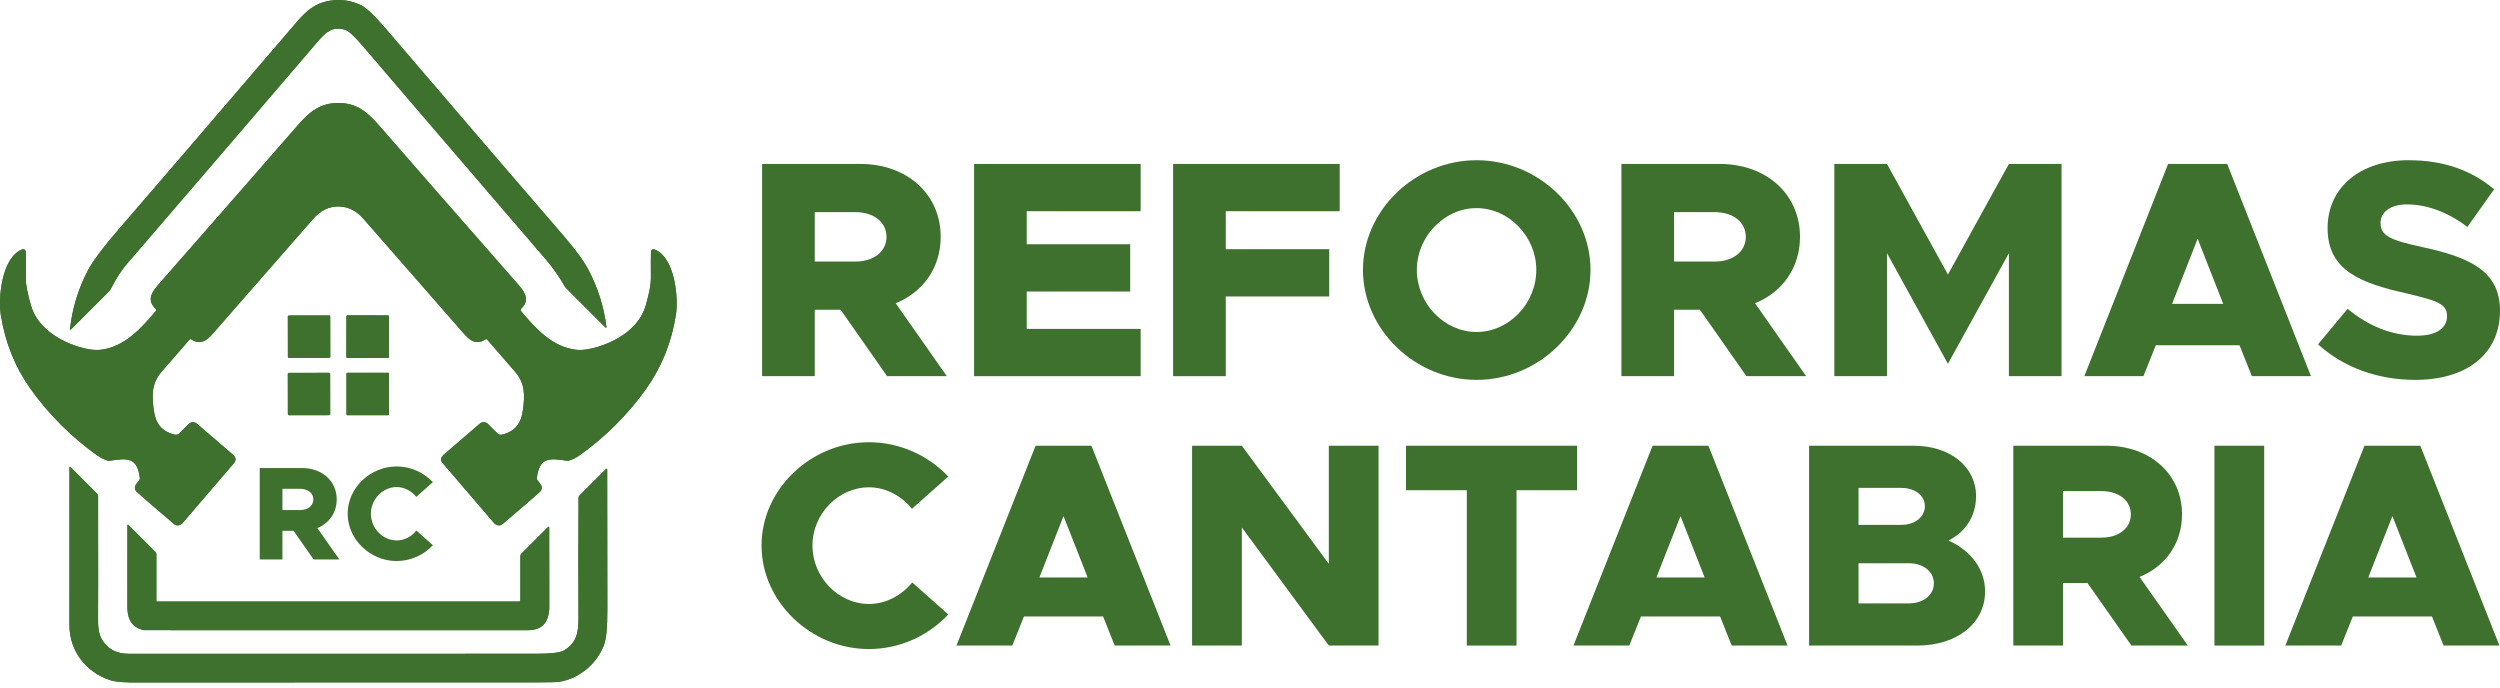
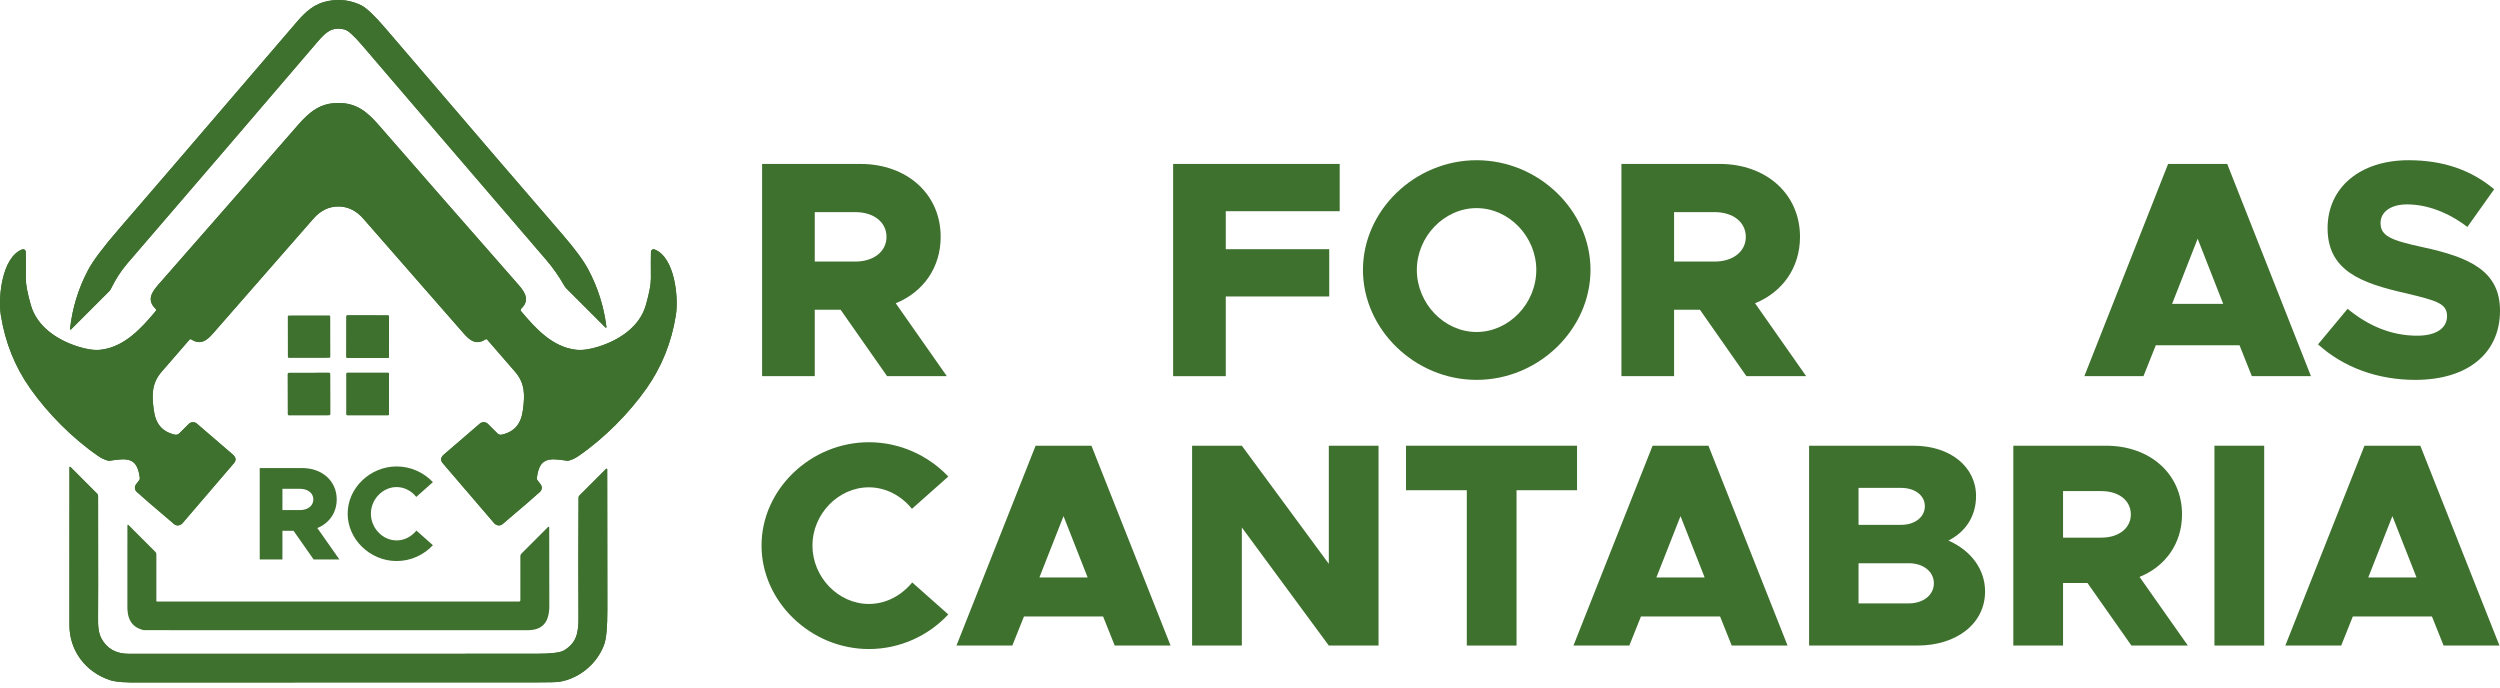
<svg xmlns="http://www.w3.org/2000/svg" width="258" height="71" viewBox="0 0 258 71" fill="none">
  <path d="M62.586 33.754C62.325 31.649 61.699 29.667 60.707 27.808C60.208 26.875 59.334 25.687 58.086 24.246C55.053 20.744 48.953 13.64 39.787 2.932C38.652 1.607 37.818 0.813 37.283 0.551C36.213 0.023 35.072 -0.126 33.86 0.105C32.512 0.36 31.614 1.119 30.647 2.246C20.023 14.64 13.91 21.756 12.308 23.595C10.674 25.475 9.595 26.912 9.072 27.907C8.08 29.788 7.465 31.802 7.226 33.947C7.225 33.959 7.228 33.972 7.234 33.983C7.24 33.994 7.249 34.002 7.261 34.008C7.272 34.013 7.284 34.015 7.296 34.013C7.308 34.011 7.319 34.005 7.327 33.996L11.281 30.043C11.343 29.981 11.395 29.908 11.434 29.828C11.938 28.802 12.5 27.93 13.119 27.212C19.896 19.344 26.418 11.744 32.684 4.413C33.629 3.309 34.221 2.725 35.572 3.05C35.921 3.133 36.534 3.689 37.411 4.717C40.472 8.305 46.787 15.666 56.355 26.802C57.069 27.631 57.71 28.549 58.279 29.555C58.313 29.616 58.357 29.673 58.409 29.725L62.487 33.803C62.496 33.812 62.507 33.817 62.519 33.819C62.531 33.82 62.543 33.818 62.554 33.813C62.565 33.808 62.574 33.799 62.58 33.788C62.585 33.778 62.588 33.766 62.586 33.754Z" fill="#3E702E" />
  <path d="M34.916 21.309C35.9 21.309 36.758 21.727 37.491 22.563C42.6 28.397 46.048 32.338 47.833 34.388C48.535 35.196 49.163 35.623 50.113 35.02C50.138 35.003 50.168 34.996 50.198 35.001C50.227 35.005 50.254 35.02 50.273 35.043C51.956 36.986 52.909 38.083 53.13 38.334C54.205 39.56 54.167 40.772 53.969 42.295C53.781 43.74 53.116 44.544 51.798 44.857C51.715 44.877 51.629 44.875 51.547 44.851C51.464 44.828 51.39 44.784 51.329 44.723L50.353 43.749C50.244 43.64 50.098 43.576 49.944 43.57C49.789 43.564 49.638 43.616 49.521 43.716C48.477 44.606 47.24 45.671 45.808 46.911C45.472 47.202 45.434 47.499 45.695 47.804C47.812 50.286 49.586 52.356 51.018 54.014C51.037 54.036 51.057 54.055 51.079 54.07C51.368 54.278 51.639 54.276 51.89 54.063C54.078 52.207 55.359 51.102 55.733 50.749C55.835 50.652 55.898 50.52 55.909 50.38C55.92 50.24 55.88 50.101 55.794 49.99L55.459 49.551C55.414 49.491 55.394 49.415 55.403 49.339C55.662 47.189 56.671 47.271 58.484 47.542C58.572 47.556 58.663 47.55 58.748 47.524C59.091 47.418 59.414 47.26 59.717 47.05C62.398 45.199 64.896 42.66 66.69 40.126C68.287 37.871 69.308 35.328 69.753 32.497C70.04 30.675 69.637 26.547 67.546 25.741C67.506 25.725 67.462 25.72 67.419 25.724C67.376 25.729 67.335 25.744 67.299 25.767C67.263 25.791 67.233 25.823 67.212 25.861C67.191 25.898 67.18 25.941 67.178 25.983C67.164 26.461 67.162 27.377 67.171 28.73C67.176 29.341 67.002 30.262 66.65 31.491C66.014 33.723 63.909 35.097 61.777 35.769C60.847 36.062 60.063 36.169 59.425 36.092C56.994 35.798 55.257 33.888 53.772 32.111C53.741 32.074 53.726 32.027 53.729 31.98C53.731 31.933 53.752 31.888 53.786 31.856C54.62 31.057 54.3 30.298 53.552 29.444C46.94 21.905 42.133 16.41 39.132 12.961C37.873 11.511 36.779 10.627 34.919 10.627C33.056 10.627 31.962 11.511 30.704 12.958C27.702 16.41 22.895 21.905 16.283 29.444C15.536 30.298 15.215 31.057 16.05 31.856C16.084 31.888 16.104 31.933 16.107 31.98C16.109 32.027 16.094 32.074 16.064 32.111C14.579 33.888 12.841 35.798 10.411 36.092C9.772 36.169 8.988 36.062 8.058 35.769C5.927 35.097 3.821 33.723 3.185 31.491C2.833 30.262 2.659 29.341 2.664 28.73C2.673 27.377 2.671 26.461 2.657 25.983C2.656 25.941 2.644 25.898 2.623 25.861C2.602 25.823 2.573 25.791 2.537 25.767C2.501 25.744 2.459 25.729 2.416 25.724C2.373 25.72 2.329 25.725 2.289 25.741C0.198 26.547 -0.205 30.675 0.082 32.497C0.527 35.328 1.548 37.871 3.145 40.126C4.939 42.66 7.438 45.199 10.116 47.05C10.419 47.26 10.742 47.418 11.085 47.524C11.17 47.55 11.26 47.556 11.349 47.542C13.162 47.271 14.171 47.189 14.43 49.339C14.439 49.415 14.419 49.491 14.373 49.551L14.039 49.99C13.953 50.101 13.912 50.24 13.924 50.38C13.935 50.52 13.998 50.652 14.1 50.749C14.474 51.102 15.755 52.207 17.943 54.063C18.194 54.276 18.464 54.278 18.754 54.07C18.776 54.055 18.796 54.036 18.815 54.014C20.247 52.356 22.021 50.286 24.138 47.804C24.399 47.499 24.361 47.202 24.025 46.911C22.595 45.671 21.358 44.606 20.314 43.716C20.197 43.616 20.046 43.564 19.892 43.57C19.737 43.576 19.591 43.64 19.482 43.749L18.506 44.723C18.446 44.784 18.371 44.828 18.289 44.851C18.206 44.875 18.12 44.877 18.037 44.857C16.719 44.544 16.054 43.74 15.866 42.295C15.668 40.772 15.63 39.56 16.705 38.334C16.927 38.083 17.879 36.986 19.562 35.043C19.581 35.02 19.608 35.005 19.637 35.001C19.667 34.996 19.697 35.003 19.723 35.02C20.673 35.623 21.3 35.196 22.002 34.388C23.788 32.338 27.235 28.397 32.344 22.563C33.077 21.727 33.934 21.309 34.916 21.309Z" fill="#3E702E" />
  <path d="M34.079 32.668C34.078 32.637 34.066 32.608 34.045 32.586C34.023 32.565 33.993 32.552 33.963 32.553L29.818 32.56C29.788 32.56 29.758 32.572 29.737 32.594C29.715 32.615 29.703 32.645 29.703 32.675L29.71 36.82C29.71 36.85 29.723 36.88 29.744 36.901C29.766 36.923 29.795 36.935 29.826 36.935L33.971 36.928C34.001 36.928 34.031 36.916 34.052 36.894C34.074 36.872 34.086 36.843 34.086 36.812L34.079 32.668Z" fill="#3E702E" />
  <path d="M40.144 32.65C40.144 32.636 40.142 32.623 40.137 32.611C40.132 32.598 40.124 32.587 40.115 32.578C40.105 32.568 40.094 32.561 40.082 32.556C40.07 32.551 40.056 32.548 40.043 32.548L35.852 32.541C35.838 32.541 35.825 32.543 35.813 32.548C35.8 32.553 35.789 32.561 35.78 32.57C35.77 32.58 35.763 32.591 35.758 32.603C35.753 32.615 35.75 32.629 35.75 32.642L35.743 36.833C35.743 36.847 35.745 36.86 35.75 36.872C35.755 36.885 35.763 36.896 35.772 36.905C35.782 36.915 35.793 36.922 35.805 36.927C35.817 36.932 35.831 36.935 35.844 36.935L40.035 36.942C40.049 36.942 40.062 36.94 40.074 36.935C40.087 36.93 40.098 36.922 40.107 36.913C40.117 36.903 40.124 36.892 40.129 36.88C40.134 36.868 40.137 36.854 40.137 36.841L40.144 32.65Z" fill="#3E702E" />
  <path d="M34.071 38.59C34.071 38.575 34.068 38.56 34.063 38.546C34.057 38.532 34.048 38.519 34.038 38.508C34.027 38.497 34.014 38.489 34 38.483C33.986 38.477 33.971 38.474 33.956 38.474L29.816 38.482C29.801 38.482 29.786 38.485 29.772 38.49C29.758 38.496 29.745 38.505 29.734 38.516C29.724 38.526 29.715 38.539 29.709 38.553C29.704 38.567 29.701 38.582 29.701 38.597L29.708 42.737C29.708 42.752 29.711 42.767 29.717 42.781C29.723 42.795 29.731 42.808 29.742 42.819C29.753 42.829 29.765 42.838 29.779 42.844C29.793 42.849 29.808 42.852 29.824 42.852L33.963 42.845C33.978 42.845 33.993 42.842 34.008 42.836C34.022 42.831 34.034 42.822 34.045 42.811C34.056 42.8 34.064 42.788 34.07 42.774C34.076 42.76 34.079 42.745 34.079 42.73L34.071 38.59Z" fill="#3E702E" />
  <path d="M40.136 38.551C40.136 38.53 40.128 38.51 40.113 38.494C40.097 38.479 40.077 38.471 40.056 38.471H35.836C35.815 38.471 35.794 38.479 35.779 38.494C35.764 38.51 35.756 38.53 35.756 38.551V42.771C35.756 42.792 35.764 42.813 35.779 42.828C35.794 42.843 35.815 42.851 35.836 42.851H40.056C40.077 42.851 40.097 42.843 40.113 42.828C40.128 42.813 40.136 42.792 40.136 42.771V38.551Z" fill="#3E702E" />
  <path d="M7.169 48.229C7.161 53.632 7.16 59.059 7.164 64.509C7.167 67.152 8.826 69.337 11.32 70.179C11.926 70.382 13.014 70.465 14.586 70.429C14.716 70.426 28.269 70.424 55.245 70.424C56.641 70.424 57.466 70.403 57.723 70.361C59.823 70.012 61.587 68.505 62.331 66.57C62.569 65.949 62.685 64.717 62.68 62.873C62.668 57.42 62.662 52.609 62.664 48.441C62.664 48.427 62.66 48.414 62.653 48.403C62.645 48.392 62.635 48.383 62.622 48.378C62.61 48.373 62.597 48.371 62.583 48.373C62.57 48.376 62.558 48.382 62.548 48.391L59.785 51.154C59.737 51.204 59.709 51.271 59.708 51.34C59.679 55.821 59.677 59.943 59.7 63.705C59.71 65.327 59.491 66.353 58.199 67.126C57.82 67.354 56.857 67.468 55.311 67.468C44.506 67.468 30.498 67.469 13.289 67.473C11.969 67.473 11.024 66.938 10.455 65.87C10.201 65.392 10.089 64.666 10.12 63.691C10.133 63.324 10.134 59.155 10.123 51.187C10.123 51.142 10.114 51.098 10.097 51.056C10.079 51.014 10.054 50.977 10.021 50.944L7.266 48.188C7.258 48.181 7.248 48.175 7.237 48.173C7.226 48.171 7.214 48.172 7.204 48.176C7.194 48.181 7.185 48.188 7.178 48.197C7.172 48.206 7.169 48.217 7.169 48.229Z" fill="#3E702E" />
-   <path d="M56.563 54.379L53.803 57.14C53.77 57.172 53.745 57.21 53.727 57.252C53.71 57.293 53.701 57.338 53.701 57.383V61.949C53.701 61.984 53.687 62.018 53.663 62.042C53.638 62.067 53.604 62.081 53.569 62.081H16.196C16.18 62.081 16.166 62.075 16.154 62.065C16.143 62.054 16.137 62.039 16.137 62.025V57.196C16.137 57.152 16.129 57.109 16.112 57.068C16.096 57.028 16.071 56.991 16.041 56.961L13.256 54.174C13.247 54.165 13.236 54.159 13.224 54.157C13.211 54.154 13.199 54.156 13.187 54.16C13.176 54.165 13.166 54.173 13.159 54.184C13.152 54.194 13.148 54.206 13.148 54.219C13.153 59.443 13.152 62.164 13.146 62.38C13.105 63.741 13.464 64.691 14.8 65.025C14.824 65.03 14.848 65.033 14.871 65.033C32.343 65.026 45.534 65.028 54.444 65.037C56.273 65.04 56.752 63.889 56.69 62.178C56.687 62.096 56.683 59.513 56.679 54.429C56.679 54.415 56.675 54.402 56.667 54.391C56.66 54.38 56.65 54.371 56.637 54.366C56.625 54.361 56.611 54.359 56.598 54.361C56.585 54.364 56.573 54.37 56.563 54.379Z" fill="#3E702E" />
  <path d="M62.586 33.754C62.588 33.766 62.585 33.778 62.58 33.788C62.574 33.799 62.565 33.808 62.554 33.813C62.543 33.818 62.531 33.82 62.519 33.819C62.507 33.817 62.496 33.812 62.487 33.803L58.409 29.725C58.357 29.673 58.313 29.616 58.279 29.555C57.71 28.549 57.069 27.631 56.355 26.802C46.787 15.666 40.472 8.305 37.411 4.717C36.534 3.689 35.921 3.133 35.572 3.05C34.221 2.725 33.629 3.309 32.684 4.413C26.418 11.744 19.896 19.344 13.119 27.212C12.5 27.93 11.938 28.802 11.434 29.828C11.395 29.908 11.343 29.981 11.281 30.043L7.327 33.996C7.319 34.005 7.308 34.011 7.296 34.013C7.284 34.015 7.272 34.013 7.261 34.008C7.249 34.002 7.24 33.994 7.234 33.983C7.228 33.972 7.225 33.959 7.226 33.947C7.465 31.802 8.08 29.788 9.072 27.907C9.595 26.912 10.674 25.475 12.308 23.595C13.91 21.756 20.023 14.64 30.647 2.246C31.614 1.119 32.512 0.36 33.86 0.105C35.072 -0.126 36.213 0.023 37.283 0.551C37.818 0.813 38.652 1.607 39.787 2.932C48.953 13.64 55.053 20.744 58.086 24.246C59.334 25.687 60.208 26.875 60.707 27.808C61.699 29.667 62.325 31.649 62.586 33.754Z" fill="#3E702E" />
  <path d="M34.919 10.627C36.779 10.627 37.873 11.511 39.132 12.961C42.133 16.41 46.94 21.905 53.552 29.444C54.3 30.298 54.62 31.057 53.786 31.856C53.752 31.888 53.731 31.933 53.729 31.98C53.726 32.027 53.741 32.074 53.772 32.111C55.257 33.888 56.994 35.798 59.425 36.092C60.063 36.169 60.847 36.062 61.777 35.769C63.909 35.097 66.014 33.723 66.65 31.491C67.002 30.262 67.176 29.341 67.171 28.73C67.162 27.377 67.164 26.461 67.178 25.983C67.18 25.941 67.191 25.898 67.212 25.861C67.233 25.823 67.263 25.791 67.299 25.767C67.335 25.744 67.376 25.729 67.419 25.724C67.462 25.72 67.506 25.725 67.546 25.741C69.637 26.547 70.04 30.675 69.753 32.497C69.308 35.328 68.287 37.871 66.69 40.126C64.896 42.66 62.398 45.199 59.717 47.05C59.414 47.26 59.091 47.418 58.748 47.524C58.663 47.55 58.572 47.556 58.484 47.542C56.671 47.271 55.662 47.189 55.403 49.339C55.394 49.415 55.414 49.491 55.459 49.551L55.794 49.99C55.88 50.101 55.92 50.24 55.909 50.38C55.898 50.52 55.835 50.652 55.733 50.749C55.359 51.102 54.078 52.207 51.89 54.063C51.639 54.276 51.368 54.278 51.079 54.07C51.057 54.055 51.037 54.036 51.018 54.014C49.586 52.356 47.812 50.286 45.695 47.804C45.434 47.499 45.472 47.202 45.808 46.911C47.24 45.671 48.477 44.606 49.521 43.716C49.638 43.616 49.789 43.564 49.944 43.57C50.098 43.576 50.244 43.64 50.353 43.749L51.329 44.723C51.39 44.784 51.464 44.828 51.547 44.851C51.629 44.875 51.715 44.877 51.798 44.857C53.116 44.544 53.781 43.74 53.969 42.295C54.167 40.772 54.205 39.56 53.13 38.334C52.909 38.083 51.956 36.986 50.273 35.043C50.254 35.02 50.227 35.005 50.198 35.001C50.168 34.996 50.138 35.003 50.113 35.02C49.163 35.623 48.535 35.196 47.833 34.388C46.048 32.338 42.6 28.397 37.491 22.563C36.758 21.727 35.9 21.309 34.916 21.309C33.934 21.309 33.077 21.727 32.344 22.563C27.235 28.397 23.788 32.338 22.002 34.388C21.3 35.196 20.673 35.623 19.723 35.02C19.697 35.003 19.667 34.996 19.637 35.001C19.608 35.005 19.581 35.02 19.562 35.043C17.879 36.986 16.927 38.083 16.705 38.334C15.63 39.56 15.668 40.772 15.866 42.295C16.054 43.74 16.719 44.544 18.037 44.857C18.12 44.877 18.206 44.875 18.289 44.851C18.371 44.828 18.446 44.784 18.506 44.723L19.482 43.749C19.591 43.64 19.737 43.576 19.892 43.57C20.046 43.564 20.197 43.616 20.314 43.716C21.358 44.606 22.595 45.671 24.025 46.911C24.361 47.202 24.399 47.499 24.138 47.804C22.021 50.286 20.247 52.356 18.815 54.014C18.796 54.036 18.776 54.055 18.754 54.07C18.464 54.278 18.194 54.276 17.943 54.063C15.755 52.207 14.474 51.102 14.1 50.749C13.998 50.652 13.935 50.52 13.924 50.38C13.912 50.24 13.953 50.101 14.039 49.99L14.373 49.551C14.419 49.491 14.439 49.415 14.43 49.339C14.171 47.189 13.162 47.271 11.349 47.542C11.26 47.556 11.17 47.55 11.085 47.524C10.742 47.418 10.419 47.26 10.116 47.05C7.438 45.199 4.939 42.66 3.145 40.126C1.548 37.871 0.527 35.328 0.082 32.497C-0.205 30.675 0.198 26.547 2.289 25.741C2.329 25.725 2.373 25.72 2.416 25.724C2.459 25.729 2.501 25.744 2.537 25.767C2.573 25.791 2.602 25.823 2.623 25.861C2.644 25.898 2.656 25.941 2.657 25.983C2.671 26.461 2.673 27.377 2.664 28.73C2.659 29.341 2.833 30.262 3.185 31.491C3.821 33.723 5.927 35.097 8.058 35.769C8.988 36.062 9.772 36.169 10.411 36.092C12.841 35.798 14.579 33.888 16.064 32.111C16.094 32.074 16.109 32.027 16.107 31.98C16.104 31.933 16.084 31.888 16.05 31.856C15.215 31.057 15.536 30.298 16.283 29.444C22.895 21.905 27.702 16.41 30.704 12.958C31.962 11.511 33.056 10.627 34.919 10.627Z" fill="#3E702E" />
-   <path d="M33.963 32.553L29.818 32.56C29.754 32.56 29.703 32.612 29.703 32.675L29.71 36.82C29.71 36.884 29.762 36.935 29.826 36.935L33.97 36.928C34.034 36.928 34.086 36.876 34.086 36.812L34.078 32.668C34.078 32.604 34.026 32.552 33.963 32.553Z" fill="#3E702E" />
  <path d="M40.043 32.548L35.851 32.541C35.795 32.541 35.75 32.586 35.75 32.642L35.742 36.833C35.742 36.889 35.788 36.935 35.844 36.935L40.035 36.942C40.091 36.942 40.137 36.897 40.137 36.841L40.144 32.65C40.144 32.593 40.099 32.548 40.043 32.548Z" fill="#3E702E" />
  <path d="M33.955 38.474L29.816 38.482C29.752 38.482 29.7 38.534 29.7 38.597L29.708 42.737C29.708 42.801 29.759 42.852 29.823 42.852L33.963 42.845C34.027 42.845 34.078 42.793 34.078 42.73L34.071 38.59C34.071 38.526 34.019 38.474 33.955 38.474Z" fill="#3E702E" />
  <path d="M40.056 38.471H35.836C35.792 38.471 35.756 38.507 35.756 38.551V42.771C35.756 42.815 35.792 42.851 35.836 42.851H40.056C40.1 42.851 40.136 42.815 40.136 42.771V38.551C40.136 38.507 40.1 38.471 40.056 38.471Z" fill="#3E702E" />
  <path d="M7.169 48.229C7.169 48.217 7.172 48.206 7.178 48.197C7.185 48.188 7.194 48.181 7.204 48.176C7.214 48.172 7.226 48.171 7.237 48.173C7.248 48.175 7.258 48.181 7.266 48.188L10.021 50.944C10.054 50.977 10.079 51.014 10.097 51.056C10.114 51.098 10.123 51.142 10.123 51.187C10.134 59.155 10.133 63.324 10.12 63.691C10.089 64.666 10.201 65.392 10.455 65.87C11.024 66.938 11.969 67.473 13.289 67.473C30.498 67.469 44.506 67.468 55.311 67.468C56.857 67.468 57.82 67.354 58.199 67.126C59.491 66.353 59.71 65.327 59.7 63.705C59.677 59.943 59.679 55.821 59.708 51.34C59.709 51.271 59.737 51.204 59.785 51.154L62.548 48.391C62.558 48.382 62.57 48.376 62.583 48.373C62.597 48.371 62.61 48.373 62.622 48.378C62.635 48.383 62.645 48.392 62.653 48.403C62.66 48.414 62.664 48.427 62.664 48.441C62.662 52.609 62.668 57.42 62.68 62.873C62.685 64.717 62.569 65.949 62.331 66.57C61.587 68.505 59.823 70.012 57.723 70.361C57.466 70.403 56.641 70.424 55.245 70.424C28.269 70.424 14.716 70.426 14.586 70.429C13.014 70.465 11.926 70.382 11.32 70.179C8.826 69.337 7.167 67.152 7.164 64.509C7.16 59.059 7.161 53.632 7.169 48.229Z" fill="#3E702E" />
  <path d="M56.563 54.379C56.573 54.37 56.585 54.364 56.598 54.361C56.611 54.359 56.625 54.361 56.637 54.366C56.65 54.371 56.66 54.38 56.667 54.391C56.675 54.402 56.679 54.415 56.679 54.429C56.683 59.513 56.687 62.096 56.69 62.178C56.752 63.889 56.273 65.04 54.444 65.037C45.534 65.028 32.343 65.026 14.871 65.033C14.848 65.033 14.824 65.03 14.8 65.025C13.464 64.691 13.105 63.741 13.146 62.38C13.152 62.164 13.153 59.443 13.148 54.219C13.148 54.206 13.152 54.194 13.159 54.184C13.166 54.173 13.176 54.165 13.187 54.16C13.199 54.156 13.211 54.154 13.224 54.157C13.236 54.159 13.247 54.165 13.256 54.174L16.041 56.961C16.071 56.991 16.096 57.028 16.112 57.068C16.129 57.109 16.137 57.152 16.137 57.196V62.025C16.137 62.039 16.143 62.054 16.154 62.065C16.166 62.075 16.18 62.081 16.196 62.081H53.569C53.604 62.081 53.638 62.067 53.663 62.042C53.687 62.018 53.701 61.984 53.701 61.949V57.383C53.701 57.338 53.71 57.293 53.727 57.252C53.745 57.21 53.77 57.172 53.803 57.14L56.563 54.379Z" fill="#3E702E" />
  <path d="M97.713 38.82H91.549L86.751 31.966H84.082V38.82H78.649V16.918H88.785C93.583 16.918 97.078 20.01 97.078 24.442C97.078 27.63 95.267 30.148 92.439 31.296L97.713 38.82ZM84.082 21.891V26.992H88.276C90.151 26.992 91.486 25.972 91.486 24.442C91.486 22.912 90.151 21.891 88.276 21.891H84.082Z" fill="#3E702E" />
-   <path d="M117.715 21.796H105.958V25.207H116.634V30.085H105.958V33.942H117.715V38.82H100.525V16.918H117.715V21.796Z" fill="#3E702E" />
  <path d="M138.256 21.796H126.5V25.717H137.176V30.595H126.5V38.82H121.066V16.918H138.256V21.796Z" fill="#3E702E" />
  <path d="M152.382 39.203C146.027 39.203 140.657 34.006 140.657 27.853C140.657 21.7 146.027 16.535 152.382 16.535C158.769 16.535 164.139 21.7 164.139 27.853C164.139 34.006 158.769 39.203 152.382 39.203ZM152.382 34.261C155.718 34.261 158.546 31.328 158.546 27.853C158.546 24.41 155.718 21.477 152.382 21.477C149.046 21.477 146.218 24.41 146.218 27.853C146.218 31.328 149.046 34.261 152.382 34.261Z" fill="#3E702E" />
  <path d="M186.396 38.82H180.231L175.434 31.966H172.765V38.82H167.331V16.918H177.467C182.265 16.918 185.76 20.01 185.76 24.442C185.76 27.63 183.949 30.148 181.121 31.296L186.396 38.82ZM172.765 21.891V26.992H176.959C178.833 26.992 180.168 25.972 180.168 24.442C180.168 22.912 178.833 21.891 176.959 21.891H172.765Z" fill="#3E702E" />
-   <path d="M189.302 38.82V16.918H194.736L201.027 28.331L207.318 16.918H212.752V38.82H207.318V26.131L201.027 37.545L194.736 26.131V38.82H189.302Z" fill="#3E702E" />
  <path d="M232.39 38.82L231.119 35.632H222.477L221.206 38.82H215.105L223.748 16.918H229.848L238.491 38.82H232.39ZM224.161 31.36H229.435L226.798 24.633L224.161 31.36Z" fill="#3E702E" />
  <path d="M249.262 39.203C245.386 39.203 241.859 37.927 239.222 35.536L242.272 31.87C244.401 33.623 246.784 34.644 249.453 34.644C251.487 34.644 252.535 33.815 252.535 32.635C252.535 31.328 251.518 31.041 248.341 30.276C243.67 29.224 240.207 27.949 240.207 23.549C240.207 19.341 243.575 16.535 248.563 16.535C252.217 16.535 255.077 17.587 257.397 19.532L254.632 23.422C252.63 21.891 250.438 21.094 248.404 21.094C246.657 21.094 245.672 21.923 245.672 23.007C245.672 24.346 246.72 24.793 249.961 25.494C254.855 26.546 258 27.949 258 32.061C258 36.461 254.664 39.203 249.262 39.203Z" fill="#3E702E" />
  <path d="M89.668 66.981C83.664 66.981 78.59 62.088 78.59 56.295C78.59 50.501 83.664 45.638 89.668 45.638C92.879 45.638 95.821 47.019 97.863 49.18L94.11 52.512C93.03 51.161 91.409 50.291 89.668 50.291C86.515 50.291 83.844 53.053 83.844 56.295C83.844 59.567 86.515 62.328 89.668 62.328C91.439 62.328 93.03 61.458 94.14 60.107L97.863 63.409C95.821 65.601 92.879 66.981 89.668 66.981Z" fill="#3E702E" />
  <path d="M115.039 66.621L113.838 63.619H105.673L104.472 66.621H98.708L106.874 45.998H112.637L120.803 66.621H115.039ZM107.264 59.597H112.247L109.756 53.263L107.264 59.597Z" fill="#3E702E" />
  <path d="M123.024 66.621V45.998H128.157L137.133 58.186V45.998H142.266V66.621H137.133L128.157 54.434V66.621H123.024Z" fill="#3E702E" />
  <path d="M151.374 66.621V50.591H145.1V45.998H162.751V50.591H156.507V66.621H151.374Z" fill="#3E702E" />
  <path d="M178.713 66.621L177.512 63.619H169.347L168.146 66.621H162.382L170.547 45.998H176.311L184.476 66.621H178.713ZM170.938 59.597H175.921L173.429 53.263L170.938 59.597Z" fill="#3E702E" />
  <path d="M186.698 66.621V45.998H197.475C201.287 45.998 203.929 48.19 203.929 51.191C203.929 53.233 202.878 54.884 201.077 55.784C203.449 56.835 204.86 58.786 204.86 61.038C204.86 64.34 201.948 66.621 197.865 66.621H186.698ZM191.801 54.163H196.214C197.625 54.163 198.646 53.353 198.646 52.242C198.646 51.131 197.625 50.351 196.214 50.351H191.801V54.163ZM191.801 62.269H196.994C198.495 62.269 199.576 61.398 199.576 60.197C199.576 58.996 198.495 58.126 196.994 58.126H191.801V62.269Z" fill="#3E702E" />
  <path d="M225.785 66.621H219.962L215.429 60.167H212.907V66.621H207.774V45.998H217.35C221.883 45.998 225.185 48.91 225.185 53.083C225.185 56.085 223.474 58.456 220.802 59.537L225.785 66.621ZM212.907 50.681V55.484H216.87C218.641 55.484 219.902 54.524 219.902 53.083C219.902 51.642 218.641 50.681 216.87 50.681H212.907Z" fill="#3E702E" />
  <path d="M228.531 66.621V45.998H233.665V66.621H228.531Z" fill="#3E702E" />
  <path d="M252.178 66.621L250.977 63.619H242.812L241.611 66.621H235.847L244.013 45.998H249.776L257.942 66.621H252.178ZM244.403 59.597H249.386L246.895 53.263L244.403 59.597Z" fill="#3E702E" />
  <path d="M35.023 57.734H32.365L30.297 54.782H29.146V57.734H26.804V48.302H31.173C33.242 48.302 34.749 49.633 34.749 51.542C34.749 52.915 33.968 53.999 32.749 54.494L35.023 57.734ZM29.146 50.444V52.64H30.954C31.762 52.64 32.338 52.201 32.338 51.542C32.338 50.883 31.762 50.444 30.954 50.444H29.146Z" fill="#3E702E" />
  <path d="M40.933 57.899C38.193 57.899 35.878 55.661 35.878 53.011C35.878 50.361 38.193 48.137 40.933 48.137C42.399 48.137 43.741 48.769 44.673 49.757L42.96 51.281C42.467 50.663 41.728 50.265 40.933 50.265C39.495 50.265 38.276 51.528 38.276 53.011C38.276 54.508 39.495 55.771 40.933 55.771C41.741 55.771 42.467 55.372 42.974 54.755L44.673 56.265C43.741 57.267 42.399 57.899 40.933 57.899Z" fill="#3E702E" />
</svg>